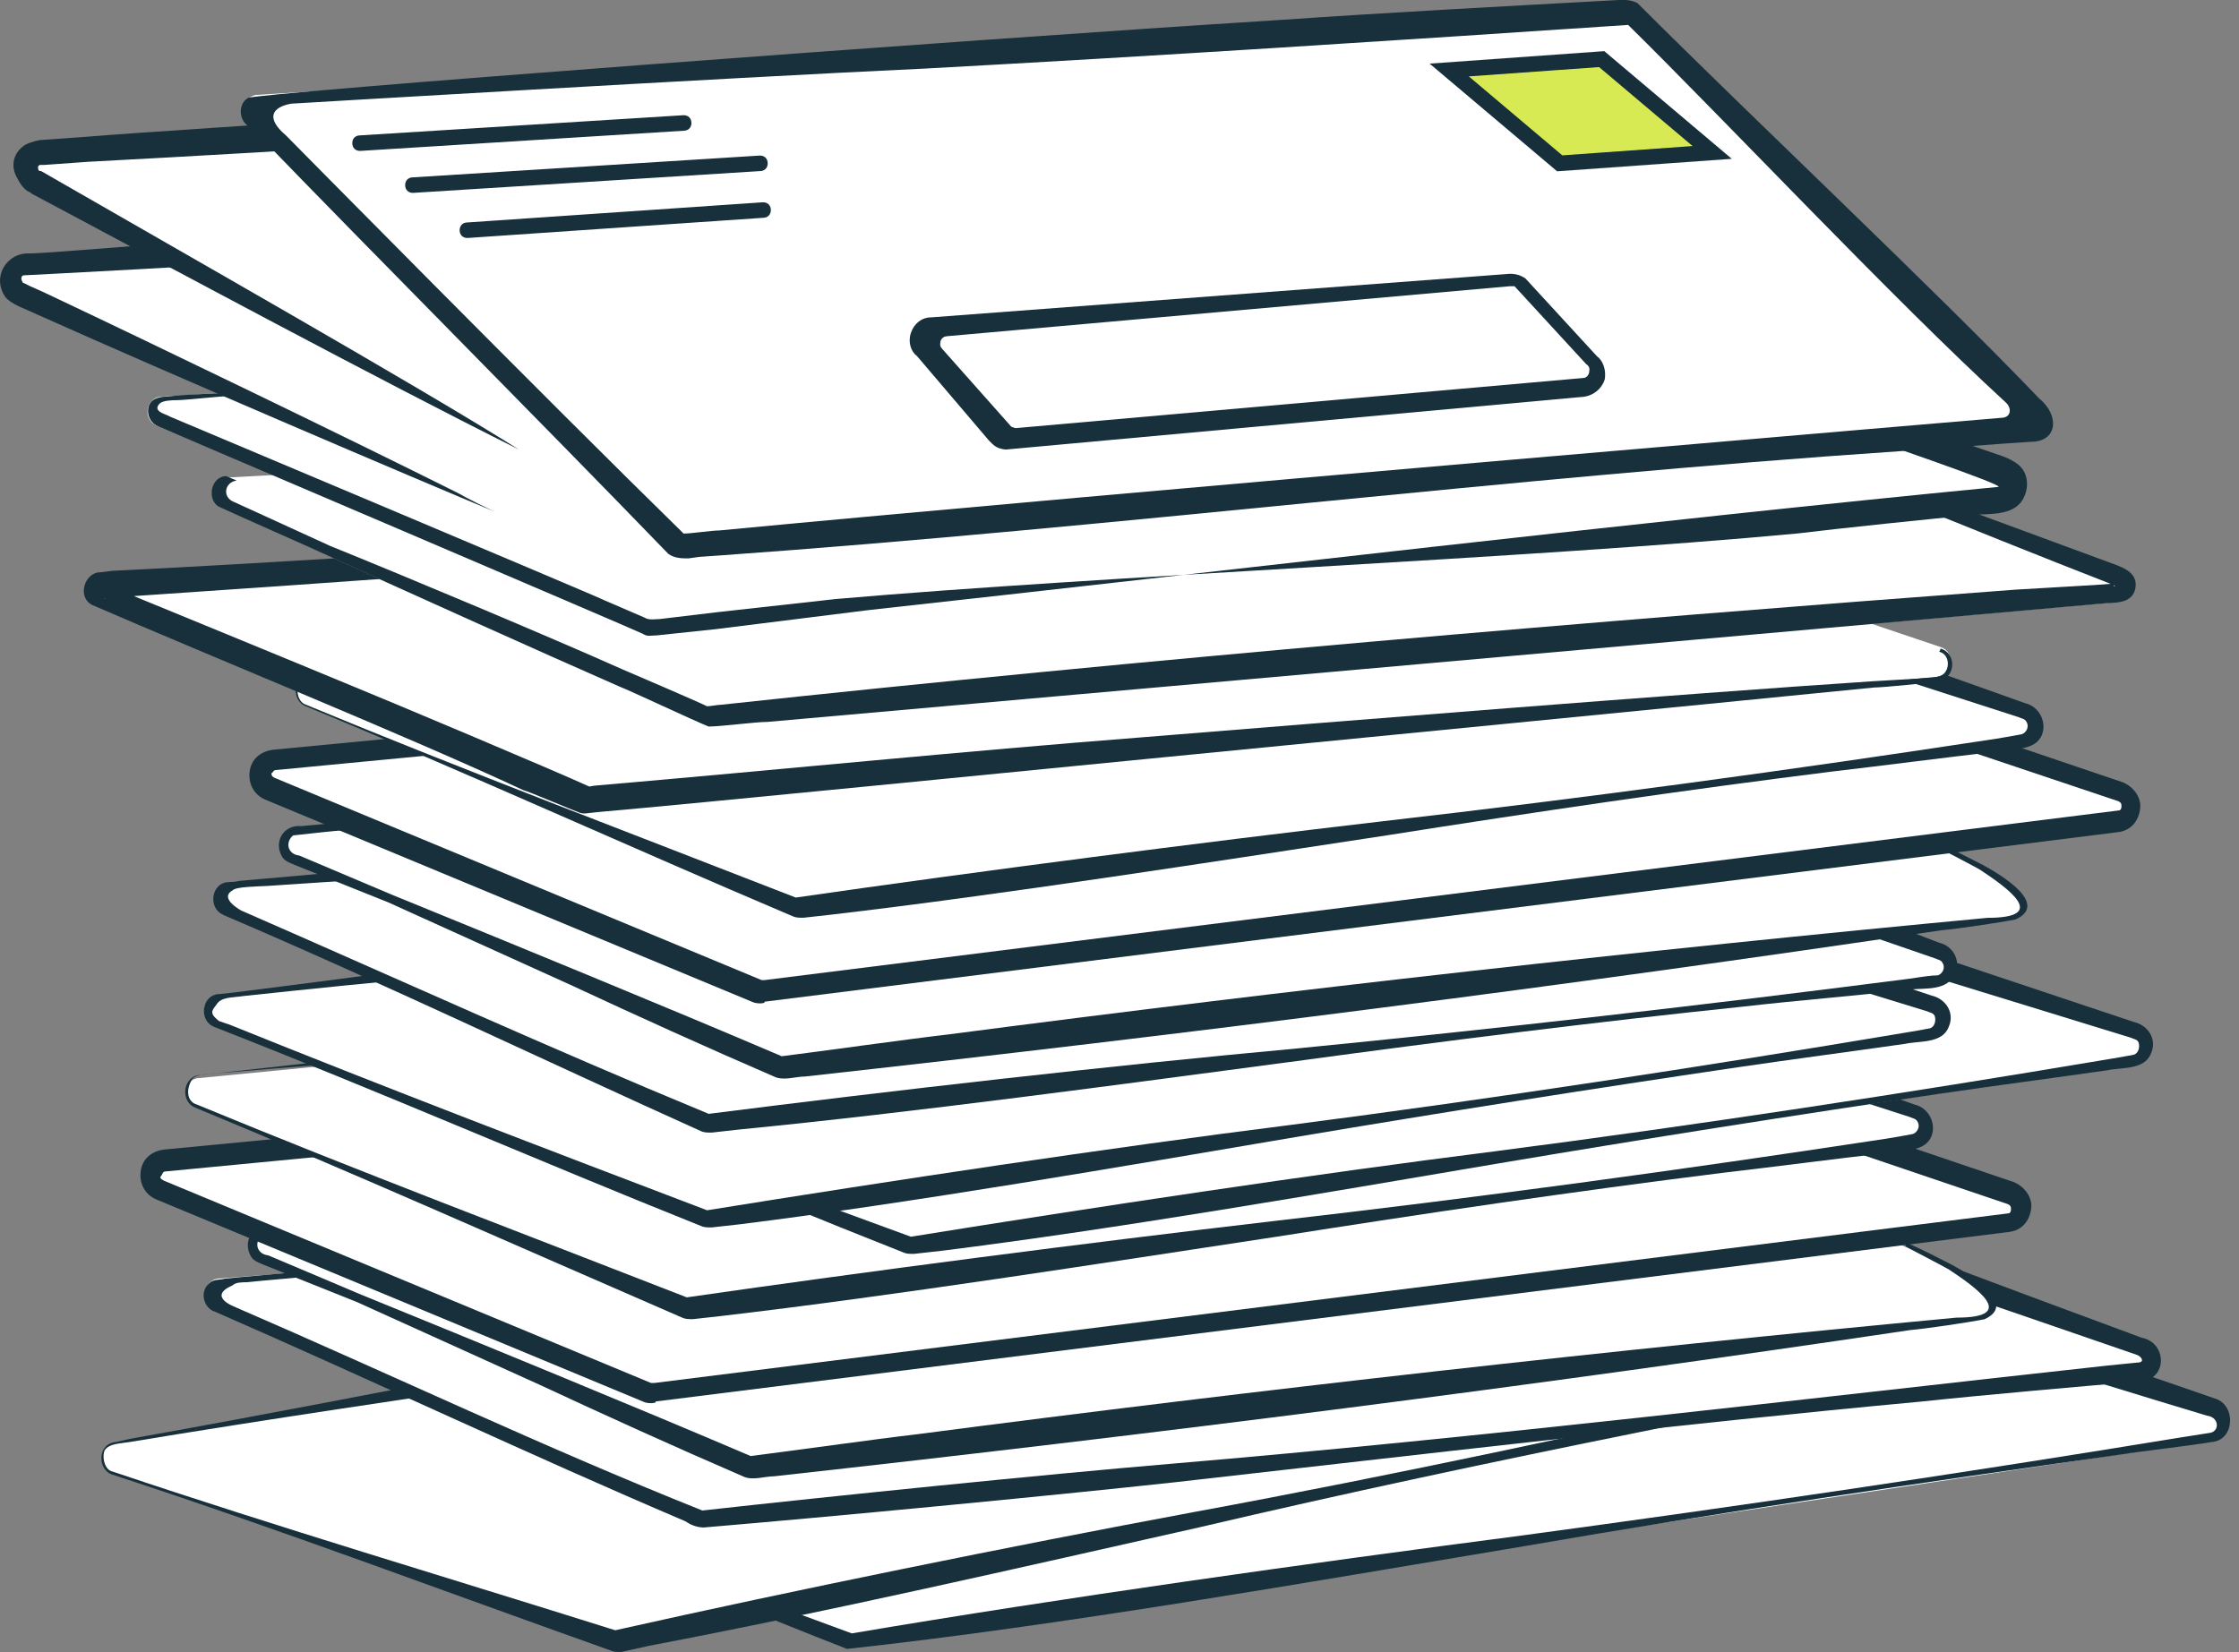
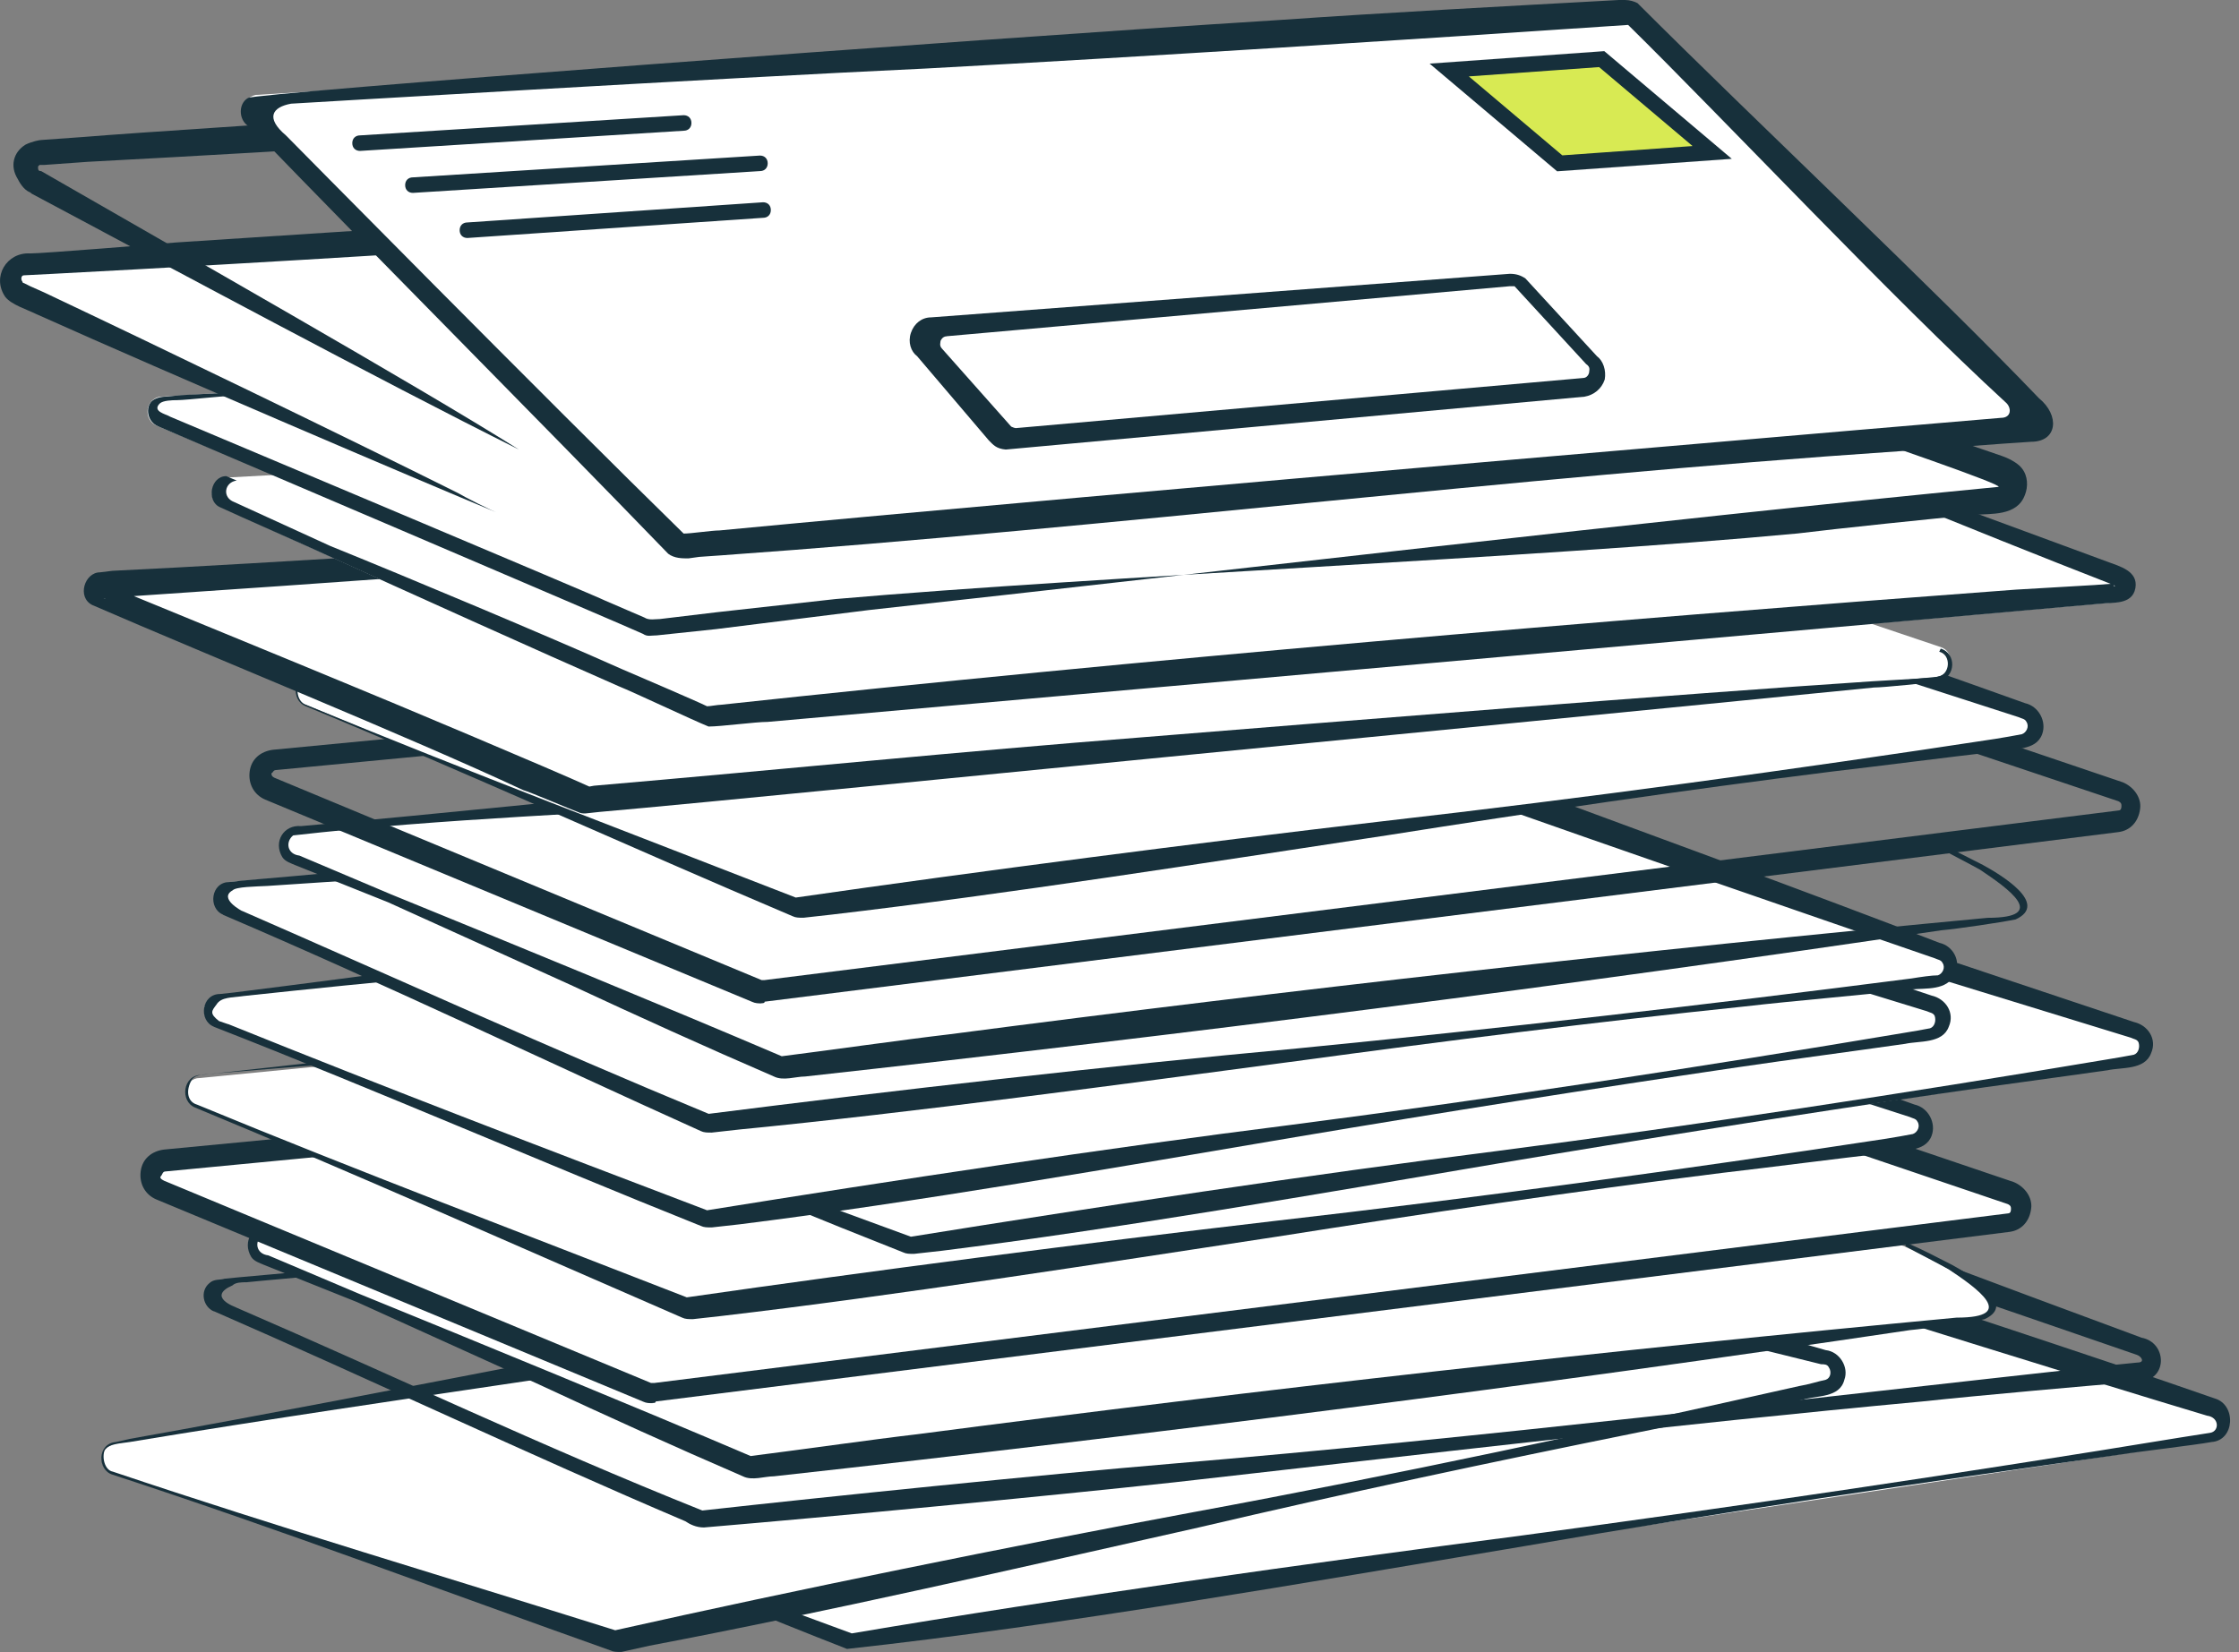
<svg xmlns="http://www.w3.org/2000/svg" id="Layer_1" viewBox="0 0 250.67 185">
  <rect x="0" y="0" width="250.67" height="185" fill="#808080" stroke="none" />
  <defs>
    <style>.cls-1{fill:none;}.cls-2{fill:#fff;}.cls-3{fill:#17303b;}.cls-4{fill:#d8ea53;stroke:#162f3b;stroke-miterlimit:10;stroke-width:1.74px;}</style>
  </defs>
  <path class="cls-2" d="m39.96,162.18l54.87,21.77c.35.17.52.17.87.17l151.9-22.82c1.74-.35,1.92-2.79.17-3.31l-52.26-16.72c-.17,0-.52-.17-.7,0l-154.34,17.59c-1.74.35-2.09,2.61-.52,3.31Z" />
  <path class="cls-3" d="m40.14,162.01c18.29,7.32,36.76,14.11,55.22,20.9,23.69-4.01,51.04-7.84,75.08-10.97,24.56-3.31,49.3-6.97,73.69-10.97l3.31-.52c1.05-.17,1.05-1.74-.35-1.92-13.94-4.18-36.06-11.15-50.17-15.5-.17,0-1.57-.52-1.92-.52h0l-.7.17c-34.14,4.18-70.2,8.54-104.35,11.67-8.71.87-32.05,2.96-40.41,4.01l-6.79.7-1.74.17c-.52,0-1.05.17-1.39.52-.87.52-.52,1.92.52,2.26h0Zm-.17.35c-1.22-.35-1.57-2.09-.7-3.14.35-.52,1.05-.52,1.74-.7,1.05-.17,7.32-.87,8.36-1.05,8.36-1.05,31.7-4.18,40.24-5.4,33.97-4.7,70.2-8.88,104.17-12.72l.87-.17h.87c.7.17,1.57.52,2.26.7,14.28,4.7,36.23,11.85,50.17,16.72,2.44.7,2.26,4.7-.35,4.88-1.92.35-8.01,1.05-10.1,1.39-22.3,3.14-44.77,6.45-66.89,10.28-24.04,4.01-51.74,8.88-75.78,11.5-18.29-7.14-36.41-15.16-54.87-22.3h0Z" />
  <path class="cls-2" d="m12.61,164.97l55.92,18.64c.35.17.7.17.87,0l135-28.22c1.74-.35,1.74-2.96,0-3.31l-53.13-13.94h-.7L12.96,161.66c-1.92.35-2.09,2.79-.35,3.31Z" />
  <path class="cls-3" d="m12.61,164.79c18.64,6.27,37.45,11.85,56.27,17.77,20.21-4.53,44.25-9.41,64.8-13.24,22.65-4.18,45.29-9.06,67.76-14.11,1.05-.17,2.09-.52,2.96-.7.52-.17.7-.87.35-1.39-.17-.35-.52-.35-.87-.35-15.5-3.83-37.28-9.23-52.96-13.24-10.97,1.92-31.88,5.57-43.2,7.49-30.31,5.23-62.71,9.41-93.2,14.46-1.05.17-2.26.17-2.79.87-.35.87,0,2.26.87,2.44h0Zm0,.35c-1.74-.52-1.74-3.48.35-3.66l1.57-.35c30.31-5.4,62.36-12.19,92.67-17.25,11.67-1.92,32.23-5.57,43.72-7.32,1.05,0,2.44.52,3.48.87,14.46,4.01,35.71,9.58,50,13.76,1.57.17,2.61,1.92,2.09,3.31-.52,2.09-3.14,1.74-4.7,2.26-6.1,1.22-12.54,2.44-18.47,3.66-16.37,3.31-32.75,6.79-49.12,10.63-19.34,4.35-42.16,9.58-61.49,13.24l-3.14.7c-.52,0-.87,0-1.22-.17-18.64-6.62-37.1-13.59-55.74-19.68h0Z" />
-   <path class="cls-2" d="m23.94,146.68l54,23.69h.87l160.79-16.03c1.74-.17,2.09-2.79.35-3.31l-51.74-18.64c-.17,0-24.21-.17-24.56-.17l-139.36,10.97c-1.57.35-1.92,2.79-.35,3.48Z" />
  <path class="cls-3" d="m26.38,146.39c18.12,7.84,33.96,15.44,52.25,22.76,14.11-1.57,37.98-4.01,52.43-5.23,35.01-2.96,69.93-7.16,104.77-10.99l3.48-.35c.87,0,.45-.68-.07-.86-6.62-2.26-18.12-6.27-24.91-8.54l-26.3-9.23h-24.39c-28.22,2.44-59.4,4.88-87.62,6.62-9.58.52-32.75,1.74-42.16,2.44l-4.52.41-1.74.17c-.52,0-1.22,0-1.57.35-2.94,1.28.35,2.44.35,2.44Zm-2.44.46c-1.22-.52-1.57-2.26-.52-3.14.52-.52,1.22-.35,1.74-.52l1.74-.17c33.62-2.96,71.25-7.32,105.04-9.76,11.15-.87,22.3-1.92,33.45-2.44,6.97,0,15.5,0,22.47.17h1.39l.35.17c.7.17,1.92.7,2.44.87,15.16,5.57,32.58,12.19,47.73,17.77,2.79.52,2.96,4.53,0,4.88-6.27.52-18.12,1.57-24.56,2.26-28.05,2.61-55.92,5.92-83.79,9.06-14.46,1.57-38.15,3.83-52.61,5.05-.87,0-1.57-.35-2.09-.7-17.59-7.49-35.19-15.85-52.78-23.52h0Z" />
  <path class="cls-2" d="m169.22,125.95l-139.36,11.67c-1.74.17-2.09,2.61-.52,3.31l54.18,23.34c.35.17.52.17.87.17l136.92-16.72c1.74-.17,4.36-2.44-8.19-8.19" />
  <path class="cls-3" d="m169.22,126.12c-29.44,3.48-59.05,6.45-88.67,8.54-17.07,1.22-34.32,1.74-51.21,3.66-.87.7-.7,2.09.7,2.26l10.28,4.35c13.24,5.4,30.66,12.54,43.72,18.12,4.18-.52,14.11-1.92,18.64-2.44,38.67-5.05,77.52-9.41,116.37-13.06,6.97,0,2.26-3.31-.87-5.4-1.57-.87-3.31-1.74-4.88-2.61l.17-.35c1.74.7,3.31,1.57,5.05,2.44,1.92,1.05,7.49,4.35,3.66,6.1-1.74.35-6.45,1.05-8.36,1.22-42.16,6.27-84.66,11.67-127.17,16.37-1.05,0-2.44.52-3.48,0-7.66-3.31-15.33-6.79-22.82-10.28l-20.38-9.23-10.45-4.18c-.35-.17-1.05-.35-1.39-.87-1.05-1.74.17-3.66,2.09-3.48,31.53-2.79,62.89-6.62,94.24-8.71,14.81-1.05,29.61-2.09,44.42-2.79.35,0,.35.35.35.35h0Z" />
  <path class="cls-2" d="m18.01,133.26l54.52,22.65c.35.17.52.17.87.17l151.55-18.99c1.74-.35,1.92-2.79.35-3.31l-52.26-17.77c-.17,0-19.86,1.05-20.21,1.05l-134.48,12.89c-1.74.17-2.09,2.61-.35,3.31Z" />
  <path class="cls-3" d="m73.06,157.13c-.35,0-.7,0-1.05-.17l-54.52-22.65c-1.22-.52-1.92-1.74-1.74-3.14s1.22-2.26,2.61-2.44l134.48-12.89c.17,0,20.03-1.22,20.73-1.05l51.91,17.59c1.22.52,2.09,1.74,1.92,2.96-.17,1.39-1.05,2.44-2.44,2.61l-151.55,18.99c0,.17-.17.17-.35.17Zm99.82-39.89c-1.92,0-18.99,1.05-19.86,1.05l-134.48,12.89c-.35,0-.35.35-.52.52s0,.35.35.52l54.52,22.65h.35l151.55-18.99c.35,0,.35-.35.35-.52s0-.35-.35-.52l-51.91-17.59Z" />
  <path class="cls-2" d="m22.02,123.86l54.52,22.65c.35.17.52.17.87.17l136.75-18.47c1.74-.35,1.92-2.79.35-3.31l-52.26-17.77c-.17,0-.52-.17-.7,0l-139.19,13.59c-1.74,0-2.09,2.44-.35,3.14Z" />
  <path class="cls-3" d="m22.02,123.68c18.12,7.49,36.58,14.46,54.87,21.6,20.56-2.96,44.77-6.1,65.67-8.54,22.82-2.61,45.81-5.75,68.63-9.23,1.05-.17,2.09-.35,2.96-.52.52-.17.87-.87.52-1.39-.17-.35-.52-.35-.87-.52-15.16-4.88-36.58-11.85-51.91-16.9-11.15,1.22-32.23,3.31-43.55,4.35-30.66,3.14-63.23,5.05-94.07,7.66-1.05.17-2.26,0-2.79.7-.7,1.22-.52,2.44.52,2.79h0Zm-.17.35c-1.74-.7-1.39-3.66.7-3.66l1.57-.17c30.66-3.31,63.06-7.66,93.72-10.63,11.67-1.05,32.58-3.14,44.07-4.18,1.05,0,2.44.7,3.48,1.05,14.28,5.05,34.84,12.19,48.95,17.25,1.57.35,2.44,2.09,1.92,3.48-.7,1.92-3.31,1.57-4.88,1.92-6.1.7-12.72,1.57-18.64,2.26-16.72,2.09-33.27,4.53-49.82,7.14-19.51,2.96-42.85,6.62-62.19,8.88l-3.14.35c-.52,0-.87,0-1.22-.17-18.47-8.01-36.41-16.03-54.52-23.52h0Z" />
  <path class="cls-2" d="m46.58,117.93l54.87,21.77c.35.17.52.17.87.17l136.4-20.73c1.74-.35,1.92-2.79.17-3.31l-52.26-16.72c-.17,0-.52-.17-.7,0l-138.84,15.5c-1.74.17-2.09,2.61-.52,3.31Z" />
  <path class="cls-3" d="m46.76,117.76c18.29,7.32,36.76,13.94,55.22,20.73,20.56-3.31,44.77-6.97,65.5-9.58,22.82-2.96,45.64-6.45,68.46-10.28,1.05-.17,2.09-.35,2.96-.52.52-.17.7-.87.52-1.39-.17-.35-.52-.35-.87-.52-15.33-4.7-36.76-11.32-52.26-16.03-11.15,1.39-32.23,3.83-43.55,5.05-30.66,3.66-63.23,5.92-93.89,9.23-1.05.17-2.26,0-2.79.87-.7.87-.35,2.09.7,2.44h0Zm-.17.17c-1.74-.7-1.39-3.66.7-3.66l1.57-.17c30.66-3.83,62.89-8.71,93.55-12.19,11.67-1.22,32.4-3.66,43.9-4.88,1.05,0,2.44.7,3.48,1.05,14.28,4.7,35.01,11.67,49.12,16.37,1.57.35,2.61,1.92,1.92,3.48-.7,1.92-3.31,1.57-4.88,1.92-6.1.87-12.72,1.74-18.64,2.61-16.55,2.44-33.1,5.05-49.65,7.84-19.51,3.31-42.68,7.32-62.19,9.76l-3.14.35c-.52,0-.87,0-1.22-.17-18.12-7.14-36.23-14.98-54.52-22.3h0Z" />
  <path class="cls-2" d="m23.94,114.8l54.87,21.77c.35.17.52.17.87.17l136.4-20.73c1.74-.35,1.92-2.79.17-3.31l-52.26-16.72c-.17,0-.52-.17-.7,0l-139.01,15.85c-1.74-.17-1.92,2.26-.35,2.96Z" />
  <path class="cls-3" d="m25.55,114.68c18.12,7.32,35.32,13.88,53.61,20.85,20.56-3.31,44.77-6.97,65.5-9.58,22.82-2.96,45.64-6.45,68.46-10.28,1.05-.17,2.09-.35,2.96-.52.52-.17.7-.87.52-1.39-.17-.35-.52-.35-.87-.52-15.33-4.7-36.76-11.32-52.26-16.03-11.15,1.39-32.23,3.83-43.55,5.05-30.66,3.66-62.19,5.99-92.85,9.3-1.05.17-2.31.06-2.84.94-.52.7-.82.97.29,1.84l1.02.35Zm-1.61.29c-1.74-.7-1.39-3.66.7-3.66l1.57-.17c30.66-3.83,62.89-8.71,93.55-12.19,11.67-1.22,32.4-3.66,43.9-4.88,1.05,0,2.44.7,3.48,1.05,14.28,4.7,35.01,11.67,49.12,16.37,1.57.35,2.61,1.92,1.92,3.48-.7,1.92-3.31,1.57-4.88,1.92-6.1.87-12.72,1.74-18.64,2.61-16.55,2.44-33.1,5.05-49.65,7.84-19.51,3.31-42.68,7.32-62.19,9.76l-3.14.35c-.52,0-.87,0-1.22-.17-18.29-7.32-36.23-15.16-54.52-22.3h0Z" />
  <path class="cls-2" d="m24.98,102.26l54,23.69c.35.17.52.17.87.17l137.1-16.03c1.74-.17,2.09-2.79.35-3.31l-51.56-18.81c-.17,0-.52-.17-.7-.17l-139.36,10.97c-1.92.35-2.26,2.79-.7,3.48Z" />
  <path class="cls-3" d="m27.09,102c17.94,7.84,34.13,15.23,52.25,22.73,20.56-2.61,44.94-5.4,65.85-7.32,22.99-2.26,45.81-4.88,68.81-7.84,1.05-.17,2.26-.35,2.96-.35.52-.17.87-.87.52-1.39-.17-.35-.52-.35-.87-.52-15.16-5.23-36.41-12.54-51.56-17.94-11.15,1.05-32.23,2.61-43.72,3.66-30.66,2.44-60.56,4.09-91.4,6.18-1.34.07-3.52.09-3.88.49-1.63.91,1.04,2.31,1.04,2.31Zm-2.1.43c-1.74-.7-1.39-3.66.7-3.66l1.57-.17c30.83-2.61,63.23-6.62,93.89-8.88,11.67-.87,32.58-2.61,44.07-3.31,1.05.17,2.44.87,3.31,1.05,14.11,5.23,34.67,12.72,48.6,18.12,1.57.35,2.44,2.09,1.74,3.48-.87,1.92-3.31,1.57-4.88,1.74-6.1.7-12.72,1.22-18.81,1.92-16.72,1.74-33.27,3.83-50,6.1-19.68,2.61-42.85,5.75-62.36,7.66l-3.14.35c-.52,0-.87,0-1.22-.17-17.77-8.01-35.54-16.55-53.48-24.21h0Z" />
-   <path class="cls-2" d="m172.7,81.18l-139.36,11.67c-1.74.17-2.09,2.61-.52,3.31l54.18,23.34c.35.17.52.17.87.17l136.92-16.72c1.74-.17,4.35-2.44-8.19-8.19" />
+   <path class="cls-2" d="m172.7,81.18l-139.36,11.67c-1.74.17-2.09,2.61-.52,3.31l54.18,23.34c.35.17.52.17.87.17c1.74-.17,4.35-2.44-8.19-8.19" />
  <path class="cls-3" d="m172.7,81.35c-29.44,3.48-59.05,6.45-88.67,8.54-17.07,1.22-34.32,1.74-51.21,3.66-.87.7-.7,2.09.7,2.26l10.28,4.35c13.24,5.4,30.66,12.54,43.72,18.12,4.18-.52,14.11-1.92,18.64-2.44,38.67-5.05,77.52-9.41,116.37-13.06,6.97,0,2.26-3.31-.87-5.4-1.57-.87-3.31-1.74-4.88-2.61l.17-.35c1.74.7,3.31,1.57,5.05,2.44,1.92,1.05,7.49,4.35,3.66,6.1-1.74.35-6.45,1.05-8.36,1.22-42.16,6.27-84.66,11.67-127.17,16.37-1.05,0-2.44.52-3.48,0-7.66-3.31-15.33-6.79-22.82-10.28l-20.38-9.23-10.45-4.18c-.35-.17-1.05-.35-1.39-.87-1.05-1.74.17-3.66,2.09-3.48,31.53-2.79,62.89-6.62,94.24-8.71,14.81-1.05,29.61-2.09,44.42-2.79.35,0,.35.35.35.35h0Z" />
-   <path class="cls-2" d="m30.21,88.32l54.52,22.65c.17.17.52.17.87.17l151.55-18.99c1.74-.35,1.92-2.79.35-3.31l-51.91-17.59c-.17,0-19.86,1.05-20.21,1.05l-134.66,12.72c-1.74.35-2.09,2.61-.52,3.31Z" />
  <path class="cls-3" d="m85.26,112.36c-.35,0-.7,0-1.05-.17l-54.52-22.65c-1.22-.52-1.92-1.74-1.74-3.14s1.22-2.26,2.61-2.44l134.48-12.89c.17,0,20.03-1.22,20.73-1.05l51.91,17.59c1.22.52,2.09,1.74,1.92,2.96-.17,1.39-1.05,2.44-2.44,2.61l-151.55,18.99c0,.17-.17.17-.35.17Zm99.99-40.07c-1.92,0-18.99,1.05-19.86,1.05l-134.48,12.89c-.35,0-.35.35-.52.35,0,.17,0,.35.35.52l54.52,22.65h.35l151.55-18.99c.35,0,.35-.35.35-.52s0-.35-.35-.52l-51.91-17.42Z" />
  <path class="cls-2" d="m34.22,78.91l54.52,22.65c.35.17.52.17.87.17l136.75-18.47c1.74-.35,1.92-2.79.35-3.31l-51.91-17.59c-.17,0-.52-.17-.7,0l-139.36,13.41c-1.74.17-2.09,2.61-.52,3.14Z" />
  <path class="cls-3" d="m34.22,78.91c18.12,7.49,36.58,14.46,54.87,21.6,20.56-2.96,44.77-6.1,65.67-8.54,22.82-2.61,45.81-5.75,68.63-9.23,1.05-.17,2.09-.35,2.96-.52.52-.17.87-.87.52-1.39-.17-.35-.52-.35-.87-.52-15.16-4.88-36.58-11.85-51.91-16.9-11.15,1.22-32.23,3.31-43.55,4.35-30.66,3.14-63.23,5.05-94.07,7.66-1.05.17-2.26,0-2.79.7-.7,1.05-.35,2.44.52,2.79h0Zm0,.17c-1.74-.7-1.39-3.66.7-3.66l1.57-.17c30.66-3.31,63.06-7.66,93.72-10.63,11.67-1.05,32.58-3.14,44.07-4.18,1.05,0,2.44.7,3.48,1.05,14.28,5.05,34.84,12.19,48.95,17.25,1.57.35,2.44,2.09,1.92,3.48-.7,1.92-3.31,1.57-4.88,1.92-6.1.7-12.72,1.57-18.64,2.26-16.72,2.09-33.27,4.53-49.82,7.14-19.51,2.96-42.85,6.62-62.19,8.88l-3.14.35c-.52,0-.87,0-1.22-.17-18.47-7.84-36.41-16.03-54.52-23.52h0Z" />
  <path class="cls-2" d="m164.52,54.7L11.22,64.28c-1.74.17-2.09,2.61-.52,3.31l54.52,22.65c.35.17.52.17.87.17l150.86-14.63c1.74-.35,1.92-2.79.35-3.31" />
  <path class="cls-3" d="m164.52,54.87c-48.95,4.7-102.43,8.71-151.55,12.02l-1.39.17c-.17,0,0,0,0,0h.17c.7-.35.7-1.22.17-1.57,2.96,1.22,23.34,9.58,26.65,10.97,4.7,1.92,23.34,9.76,27.52,11.67h-.52c.35,0,.87-.17,1.22-.17,20.21-1.74,40.94-3.83,61.14-5.4,21.43-1.74,60.62-4.88,81.7-6.27l5.92-.35c.52,0,1.05,0,1.39-.17,1.39-.17,1.57-2.44.17-2.79l.17-.35c1.74.52,1.74,3.14-.17,3.66-1.05.17-6.27.7-7.32.7-20.9,2.09-60.27,5.92-81.53,8.01-10.8,1.05-51.04,5.05-61.14,5.92l-1.57.17c-.35,0-.52,0-.87-.17-.52-.17-5.4-2.26-6.1-2.44-13.06-6.1-35.01-14.98-48.25-20.73-1.74-.87-.87-3.66.87-3.66l1.39-.17c36.23-1.74,115.49-7.66,151.9-9.06h0Z" />
  <path class="cls-2" d="m25.33,53.48c-1.74.17-2.26,2.61-.52,3.31l53.65,24.39c.35.17.52.17.87.17l157.65-13.94c1.74-.17,2.09-2.61.35-3.31l-51.39-19.34" />
  <path class="cls-3" d="m26.52,53.81c-1.39.17-1.69,1.89-.3,2.41l10.78,4.93c8.19,3.31,24.39,10.1,32.58,13.76,1.22.52,8.54,3.66,9.58,4.18h0c.35,0,1.22-.17,1.57-.17,46.86-5.05,98.07-9.41,144.93-12.89l8.88-.52,2.26-.17-.17.17s0,.17.17.17h0l-.17-.17c-16.55-6.45-34.32-13.76-50.52-20.73l.17-.35,33.1,12.37,16.55,6.1c1.39.52,3.48,1.05,3.14,2.96-.35,1.92-2.61,1.57-3.83,1.74-39.37,3.48-109.92,9.76-149.29,13.24-1.39,0-5.23.52-6.62.52-1.74-.7-8.36-3.83-10.1-4.53-8.36-3.66-24.56-10.97-32.58-14.63-2.26-1.05-9.76-4.35-12.02-5.4-1.57-.7-1.05-3.48.7-3.48l1.19.5Z" />
  <path class="cls-2" d="m17.67,47.73l54.52,22.65c.35.17.52.17.87.17l150.86-14.63c1.74-.35,1.92-2.79.35-3.31l-52.26-17.77c-.17,0-.52-.17-.7,0L18.01,44.42c-1.74.17-2.09,2.61-.35,3.31Z" />
  <path class="cls-3" d="m17.67,47.73s53.27,22.73,54.31,23.25c.52.35.87.17,1.57.17l6.62-.7,17.07-2.13c39.54-4.35,86.96-9.97,126.51-13.8.87-.52-49.82-17.25-49.82-17.42l-1.57-.52-.7-.17h-.52l-3.31-.17c-38.32,2.09-89.02,4.53-127.51,6.79l-13.41.87-6.62.35-1.74.17c-.52,0-1.22.17-1.57.52-.7.7-.52,2.26.7,2.79h0Zm1.33-1.1c-.45-.26-1.99-.57-1.12-1.44.35-.35,1.41-.38,1.94-.38,1.05,0,6.39-.6,7.6-.6,8.36-.52,31.19-2.4,39.9-2.92,29.44-2.09,74.73-5.57,103.82-7.66.7-.17,1.57,0,2.09.35l1.57.52c13.94,4.7,35.71,11.85,49.3,16.55.52.17,1.74.7,2.26,1.39.7.87.7,2.09.35,2.96-.87,2.44-3.83,2.09-5.75,2.26-4.01.35-15.54,1.56-19.73,2.08-29.79,2.79-77.69,4.73-107.66,7.34l-13.34,1.48-6.35.76c-.52,0-1.22.17-1.74-.17-1.22-.52-3.19-1.38-4.41-1.9-.17-.17-48.73-20.61-48.73-20.61Z" />
  <path class="cls-2" d="m156.68,20.03c-.17,0-.52-.17-.7-.17L2.68,29.44c-1.74.17-2.09,2.61-.52,3.31l54.52,25.08c.35.17.52.17.87.17" />
  <path class="cls-3" d="m156.68,20.03C107.2,24.39,55.64,28.05,5.99,30.66l-3.31.17c-.35,0-.35.52-.17.7,0,0,0,.17.17.17l.7.35,1.57.7c12.89,6.1,33.79,16.2,46.34,22.47.87.52,3.66,1.92,4.53,2.26-9.23-3.83-36.58-15.5-51.74-22.3-1.05-.52-2.79-1.05-3.48-1.92-1.57-2.26.17-5.05,2.79-4.88,1.39,0,14.46-1.05,16.2-1.22,45.47-2.96,91.8-6.1,137.1-7.14h0Z" />
-   <path class="cls-2" d="m158.25,7.49c-.17,0-.52-.17-.7-.17L4.25,17.07c-1.74.17-2.09,2.61-.52,3.31l54,29.96c.35.17.52.17.87.17" />
  <path class="cls-3" d="m158.25,7.49C108.95,11.85,59.3,15.5,9.83,18.12l-4.88.35h-.52l-.17.17c0,.35,0,.52.35.52,14.81,8.54,42.16,24.04,53.48,31.18C42.05,42.33,19.41,30.14,3.38,21.6h.17c-.7-.17-1.22-.87-1.57-1.57-.87-1.39-.52-2.96.87-3.83.7-.35,1.57-.52,1.74-.52l4.88-.35c6.27-.52,23.34-1.57,29.79-2.09,37.98-2.44,75.95-4.53,114.1-5.75h3.66c.52,0,.87-.17,1.22,0h0Z" />
  <path class="cls-2" d="m28.12,14.11l47.73,46.69c.35.17.52.17.87.17l151.03-12.54c1.74-.17,2.09-2.79.35-3.31L182.63,1.22c-.17,0-.52-.17-.7-.17L28.64,10.63c-1.74.35-2.09,2.79-.52,3.48Z" />
  <path class="cls-3" d="m76.72,59.92l-.35-.17h.17c.87,0,3.14-.35,4.01-.35,43.72-4.18,143.47-12.61,143.47-12.61,1.22,0,1.2-1.17.52-1.74-12.54-11.5-31.63-31.81-42.26-42.26-25.96,1.74-52.78,3.48-78.56,4.88-22.65,1.05-71.13,3.94-71.13,3.94-2.09.38-2.92,1.57-.56,3.57,0,0,29.18,29.59,44.69,44.75ZM28.12,14.28c-1.39-.52-1.57-2.61-.35-3.31.35-.52,79.09-6.45,115.15-8.71,12.54-.87,25.78-1.57,38.32-2.26h.7c.52,0,1.05.17,1.39.35l.17.17c12.72,12.72,33.45,32.23,44.77,44.07,2.36,1.92,2.09,4.88-.87,4.88-2.96.17-11.67.87-14.63,1.05-43.9,2.96-88.14,8.54-132.04,11.67l-2.44.17-1.22.17c-.7,0-1.57,0-2.26-.52-15.16-15.68-31.7-32.23-46.69-47.73h0Z" />
  <line class="cls-1" x1="40.31" y1="16.03" x2="76.55" y2="13.76" />
  <path class="cls-3" d="m40.31,16.9c-.52,0-.87-.35-.87-.87s.35-.87.87-.87l36.23-2.26c.52,0,.87.35.87.87s-.35.87-.87.87l-36.23,2.26h0Z" />
  <line class="cls-1" x1="46.23" y1="20.73" x2="84.91" y2="18.29" />
  <path class="cls-3" d="m46.23,21.6c-.52,0-.87-.35-.87-.87s.35-.87.87-.87l38.85-2.44c.52,0,.87.35.87.87s-.35.87-.87.87l-38.85,2.44h0Z" />
  <line class="cls-1" x1="52.33" y1="25.96" x2="85.43" y2="23.52" />
  <path class="cls-3" d="m52.33,26.65c-.52,0-.87-.35-.87-.87s.35-.87.87-.87l33.1-2.26c.52,0,.87.35.87.87s-.35.87-.87.87l-33.1,2.26q.17,0,0,0Z" />
  <polygon class="cls-4" points="179.32 6.62 191.69 17.07 174.62 18.29 162.25 7.84 179.32 6.62" />
  <path class="cls-2" d="m104.42,36.41l64.8-4.88c.35,0,.87,0,1.22.35l8.01,8.54c1.22.87.7,2.96-.87,3.14l-64.8,5.92c-.52,0-.87-.17-1.22-.35l-7.84-9.41c-1.39-1.39-.87-3.31.7-3.31Z" />
  <path class="cls-3" d="m110.69,49.3l-8.01-9.41c-.7-.52-1.05-1.57-.7-2.61.35-1.05,1.22-1.74,2.26-1.74h0l64.8-4.88c.7,0,1.22.17,1.74.52l8.01,8.71c.7.52,1.05,1.57.87,2.61-.35,1.05-1.22,1.74-2.26,1.92l-64.8,5.92c-1.08-.1-1.39-.52-1.92-1.05Zm-4.69-11.64c-.52,0-.7.52-.7.52,0,.17-.17.52.17.87l7.74,8.72s.35.17.52.17l63.49-5.61c.52,0,.7-.52.7-.7s.17-.52-.35-.87l-8.01-8.71h-.52l-63.04,5.6Z" />
</svg>